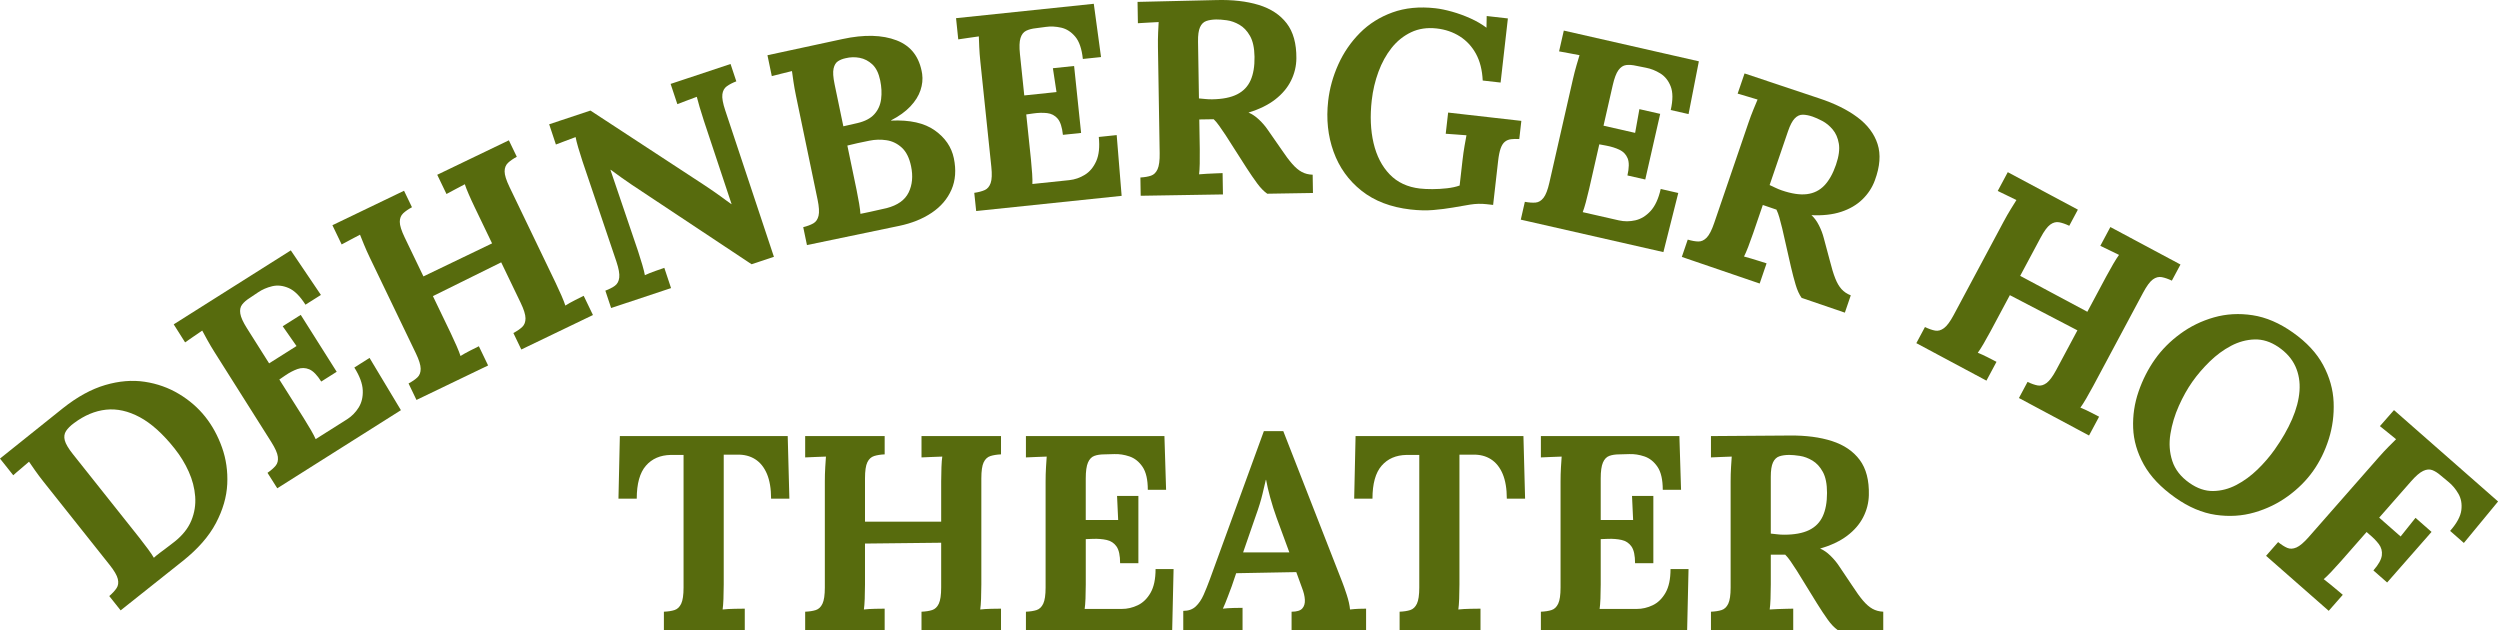
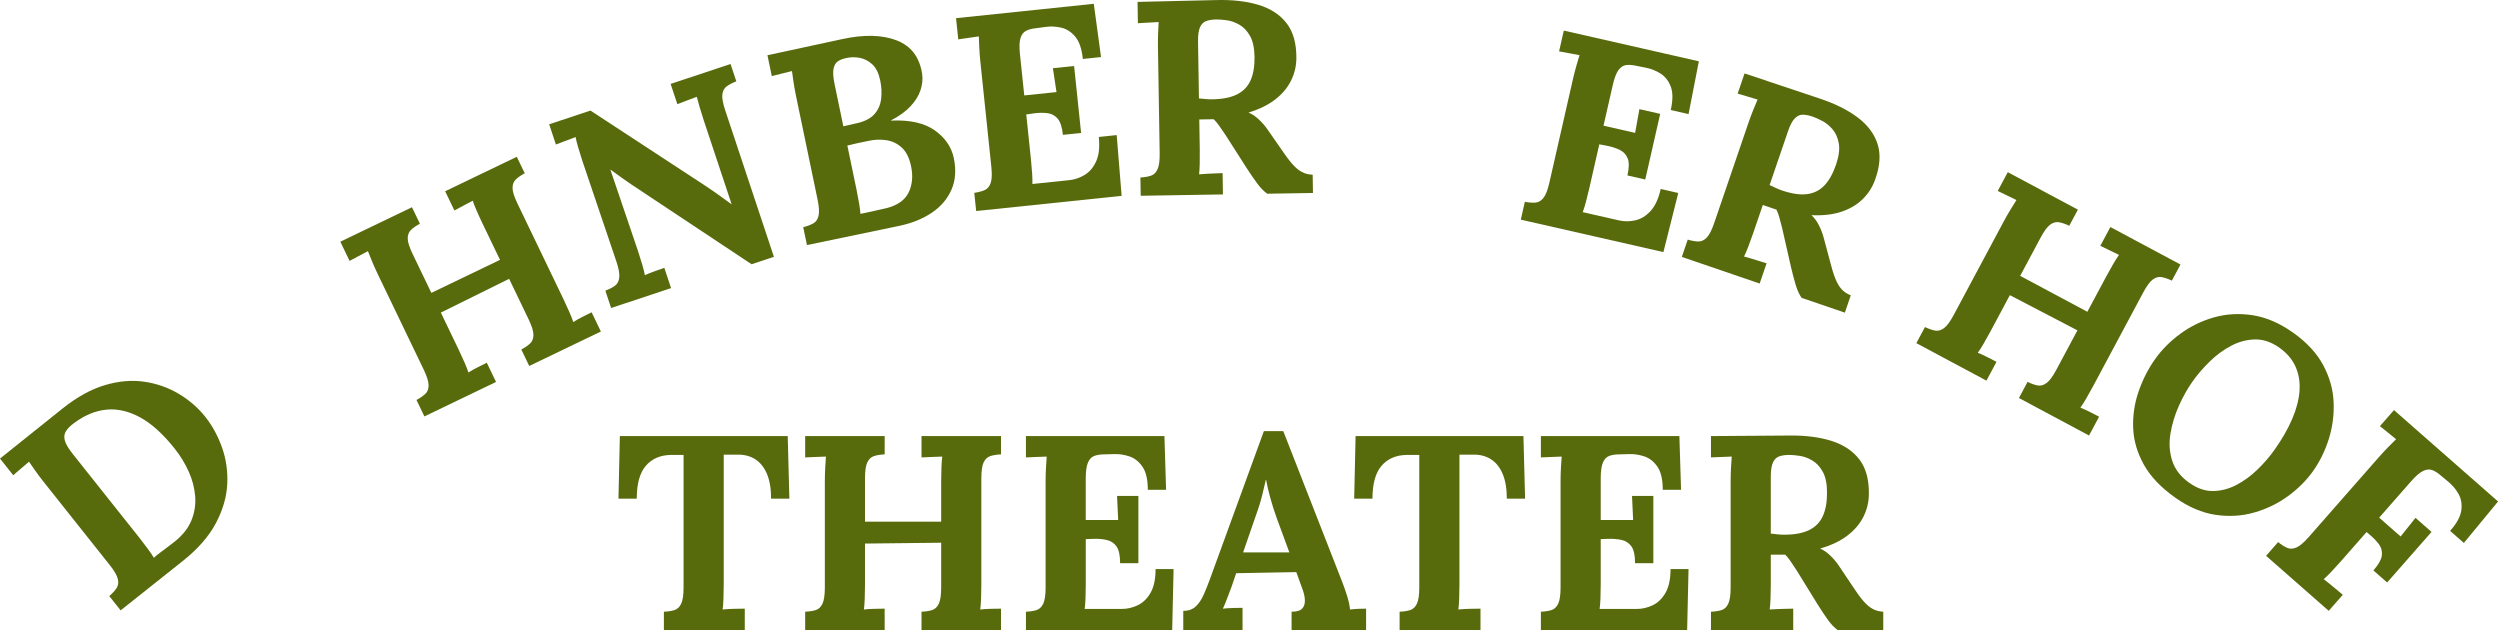
<svg xmlns="http://www.w3.org/2000/svg" width="100%" height="100%" viewBox="0 0 1222 308" version="1.1" xml:space="preserve" style="fill-rule:evenodd;clip-rule:evenodd;stroke-linejoin:round;stroke-miterlimit:2;">
  <path d="M68.052,262.767c1.516,1.908 2.94,3.775 4.273,5.598c1.334,1.822 2.295,3.249 2.884,4.28c0.65,-0.631 1.608,-1.422 2.872,-2.371c1.265,-0.945 2.583,-1.937 3.954,-2.967c1.371,-1.031 2.48,-1.887 3.329,-2.559c3.885,-3.089 6.606,-6.52 8.163,-10.294c1.556,-3.773 2.18,-7.701 1.877,-11.783c-0.305,-4.082 -1.352,-8.121 -3.145,-12.117c-1.79,-3.994 -4.09,-7.758 -6.9,-11.292c-5.729,-7.208 -11.407,-12.32 -17.036,-15.344c-5.63,-3.02 -11.129,-4.24 -16.494,-3.668c-5.365,0.576 -10.578,2.761 -15.637,6.55c-1.751,1.276 -3.055,2.573 -3.913,3.888c-0.858,1.317 -1.064,2.833 -0.618,4.554c0.446,1.722 1.764,3.961 3.954,6.718l32.437,40.807Zm-14.64,28.587c1.569,-1.363 2.76,-2.656 3.574,-3.88c0.816,-1.223 1.017,-2.711 0.608,-4.461c-0.411,-1.748 -1.74,-4.037 -3.986,-6.865l-32.267,-40.596c-1.517,-1.907 -2.923,-3.786 -4.221,-5.638c-1.297,-1.849 -2.277,-3.263 -2.937,-4.238c-1.075,0.97 -2.446,2.145 -4.113,3.529c-1.668,1.383 -2.863,2.421 -3.584,3.108l-6.486,-8.161l30.759,-24.623c6.997,-5.56 13.884,-9.331 20.664,-11.323c6.78,-1.987 13.218,-2.518 19.311,-1.597c6.097,0.922 11.68,2.911 16.761,5.964c5.079,3.053 9.361,6.77 12.843,11.152c3.427,4.311 6.149,9.295 8.168,14.955c2.017,5.659 2.877,11.636 2.576,17.93c-0.303,6.294 -2.155,12.667 -5.558,19.118c-3.406,6.454 -8.817,12.628 -16.237,18.525l-30.315,24.094l-5.56,-6.993Z" style="fill:#576b0d;fill-rule:nonzero;" />
-   <path d="M157.019,186.5c-2.024,-3.204 -3.979,-5.197 -5.862,-5.984c-1.884,-0.786 -3.805,-0.825 -5.763,-0.124c-1.959,0.704 -3.944,1.745 -5.956,3.123l-2.905,1.994l11.86,18.773c1.301,2.061 2.491,4.031 3.573,5.91c1.079,1.882 1.858,3.366 2.332,4.453l15.339,-9.688c2.29,-1.447 4.177,-3.36 5.663,-5.741c1.486,-2.378 2.158,-5.204 2.012,-8.478c-0.145,-3.27 -1.518,-6.968 -4.121,-11.087l7.44,-4.702l15.336,25.547l-60.442,38.181l-4.775,-7.557c1.708,-1.184 3.031,-2.339 3.976,-3.47c0.941,-1.129 1.303,-2.585 1.083,-4.368c-0.22,-1.784 -1.291,-4.203 -3.221,-7.254l-27.694,-43.846c-1.302,-2.06 -2.496,-4.081 -3.59,-6.061c-1.088,-1.978 -1.909,-3.488 -2.461,-4.529c-1.173,0.848 -2.662,1.868 -4.47,3.062c-1.807,1.196 -3.107,2.098 -3.897,2.704l-5.569,-8.814l57.239,-36.155l14.714,21.774l-7.555,4.772c-2.65,-4.195 -5.377,-6.905 -8.176,-8.127c-2.802,-1.218 -5.498,-1.518 -8.092,-0.895c-2.597,0.628 -4.9,1.628 -6.912,3.004l-4.049,2.718c-1.603,1.012 -2.843,2.09 -3.723,3.233c-0.879,1.144 -1.18,2.613 -0.897,4.41c0.279,1.8 1.362,4.184 3.241,7.161l10.847,17.171l13.394,-8.461l-6.749,-9.669l8.814,-5.567l17.572,27.816l-7.556,4.771Z" style="fill:#576b0d;fill-rule:nonzero;" />
-   <path d="M203.576,195.496l-3.874,-8.053c1.832,-0.98 3.279,-1.977 4.345,-2.992c1.065,-1.012 1.589,-2.419 1.577,-4.216c-0.013,-1.796 -0.802,-4.32 -2.367,-7.574l-22.487,-46.73c-1.056,-2.195 -2.012,-4.339 -2.869,-6.431c-0.856,-2.092 -1.499,-3.687 -1.926,-4.783c-1.262,0.707 -2.86,1.552 -4.793,2.53c-1.933,0.982 -3.326,1.726 -4.182,2.237l-4.521,-9.395l35.016,-16.848l3.876,8.052c-1.752,0.943 -3.18,1.932 -4.284,2.962c-1.106,1.034 -1.663,2.431 -1.668,4.184c-0.007,1.759 0.793,4.303 2.396,7.638l9.16,19.032l33.552,-16.144l-8.513,-17.694c-1.056,-2.193 -2.035,-4.327 -2.93,-6.402c-0.899,-2.068 -1.52,-3.675 -1.867,-4.812c-1.262,0.707 -2.858,1.552 -4.791,2.532c-1.931,0.982 -3.326,1.728 -4.182,2.237l-4.521,-9.395l35.016,-16.848l3.876,8.053c-1.752,0.941 -3.18,1.929 -4.284,2.961c-1.107,1.035 -1.664,2.429 -1.669,4.184c-0.007,1.759 0.792,4.303 2.397,7.637l22.486,46.73c1.056,2.195 2.035,4.331 2.932,6.401c0.897,2.075 1.518,3.679 1.865,4.813c1.222,-0.789 2.819,-1.681 4.795,-2.683c1.971,-0.998 3.366,-1.696 4.18,-2.086l4.521,9.393l-35.018,16.852l-3.874,-8.053c1.831,-0.98 3.278,-1.977 4.345,-2.992c1.064,-1.012 1.589,-2.419 1.577,-4.216c-0.014,-1.798 -0.802,-4.321 -2.368,-7.576l-9.512,-19.765l-33.376,16.511l8.69,18.057c1.057,2.197 2.032,4.333 2.931,6.404c0.897,2.073 1.518,3.678 1.865,4.812c1.222,-0.787 2.822,-1.681 4.795,-2.683c1.973,-0.997 3.365,-1.696 4.179,-2.087l4.52,9.395l-35.016,16.851Z" style="fill:#576b0d;fill-rule:nonzero;" />
+   <path d="M203.576,195.496c1.832,-0.98 3.279,-1.977 4.345,-2.992c1.065,-1.012 1.589,-2.419 1.577,-4.216c-0.013,-1.796 -0.802,-4.32 -2.367,-7.574l-22.487,-46.73c-1.056,-2.195 -2.012,-4.339 -2.869,-6.431c-0.856,-2.092 -1.499,-3.687 -1.926,-4.783c-1.262,0.707 -2.86,1.552 -4.793,2.53c-1.933,0.982 -3.326,1.726 -4.182,2.237l-4.521,-9.395l35.016,-16.848l3.876,8.052c-1.752,0.943 -3.18,1.932 -4.284,2.962c-1.106,1.034 -1.663,2.431 -1.668,4.184c-0.007,1.759 0.793,4.303 2.396,7.638l9.16,19.032l33.552,-16.144l-8.513,-17.694c-1.056,-2.193 -2.035,-4.327 -2.93,-6.402c-0.899,-2.068 -1.52,-3.675 -1.867,-4.812c-1.262,0.707 -2.858,1.552 -4.791,2.532c-1.931,0.982 -3.326,1.728 -4.182,2.237l-4.521,-9.395l35.016,-16.848l3.876,8.053c-1.752,0.941 -3.18,1.929 -4.284,2.961c-1.107,1.035 -1.664,2.429 -1.669,4.184c-0.007,1.759 0.792,4.303 2.397,7.637l22.486,46.73c1.056,2.195 2.035,4.331 2.932,6.401c0.897,2.075 1.518,3.679 1.865,4.813c1.222,-0.789 2.819,-1.681 4.795,-2.683c1.971,-0.998 3.366,-1.696 4.18,-2.086l4.521,9.393l-35.018,16.852l-3.874,-8.053c1.831,-0.98 3.278,-1.977 4.345,-2.992c1.064,-1.012 1.589,-2.419 1.577,-4.216c-0.014,-1.798 -0.802,-4.321 -2.368,-7.576l-9.512,-19.765l-33.376,16.511l8.69,18.057c1.057,2.197 2.032,4.333 2.931,6.404c0.897,2.073 1.518,3.678 1.865,4.812c1.222,-0.787 2.822,-1.681 4.795,-2.683c1.973,-0.997 3.365,-1.696 4.179,-2.087l4.52,9.395l-35.016,16.851Z" style="fill:#576b0d;fill-rule:nonzero;" />
  <path d="M367.367,129.162l-58.582,-38.885c-1.599,-1.085 -3.268,-2.243 -5.008,-3.471c-1.74,-1.229 -3.495,-2.5 -5.262,-3.817l-0.128,0.042l13.495,39.745c0.769,2.316 1.466,4.558 2.092,6.726c0.627,2.17 1.04,3.842 1.238,5.01c1.313,-0.624 3.011,-1.308 5.097,-2.051c2.084,-0.738 3.555,-1.251 4.411,-1.537l3.289,9.894l-29.296,9.735l-2.818,-8.481c1.941,-0.738 3.504,-1.541 4.69,-2.413c1.185,-0.868 1.885,-2.195 2.102,-3.979c0.215,-1.784 -0.245,-4.389 -1.386,-7.816l-16.612,-49.125c-0.77,-2.313 -1.467,-4.552 -2.093,-6.726c-0.627,-2.166 -1.04,-3.837 -1.238,-5.009c-1.342,0.543 -3.055,1.183 -5.138,1.922c-2.087,0.743 -3.585,1.312 -4.499,1.71l-3.287,-9.895l20.172,-6.705l55.803,36.529c3.05,2.029 5.612,3.794 7.68,5.294c2.069,1.501 3.859,2.808 5.371,3.923l0.128,-0.044l-13.538,-40.73c-0.768,-2.312 -1.466,-4.554 -2.092,-6.724c-0.628,-2.168 -1.083,-3.825 -1.366,-4.968c-1.344,0.542 -3.034,1.175 -5.076,1.901c-2.041,0.726 -3.52,1.29 -4.432,1.688l-3.289,-9.895l29.296,-9.737l2.818,8.481c-1.857,0.713 -3.399,1.51 -4.628,2.394c-1.227,0.885 -1.956,2.198 -2.186,3.936c-0.231,1.742 0.24,4.369 1.406,7.881l23.788,71.567l-10.922,3.63Z" style="fill:#576b0d;fill-rule:nonzero;" />
  <path d="M420.583,104.53c1.589,-0.331 3.092,-0.644 4.507,-0.938c1.411,-0.293 2.821,-0.609 4.228,-0.95c1.403,-0.336 2.769,-0.644 4.096,-0.92c5.333,-1.386 8.907,-3.929 10.722,-7.625c1.809,-3.696 2.212,-7.975 1.2,-12.836c-0.847,-4.064 -2.353,-7.093 -4.518,-9.087c-2.168,-1.99 -4.656,-3.202 -7.465,-3.632c-2.81,-0.428 -5.628,-0.35 -8.456,0.237c-2.209,0.462 -4.108,0.856 -5.699,1.186c-1.591,0.332 -3.261,0.727 -5.009,1.183l4.495,21.605c0.497,2.387 0.921,4.649 1.274,6.789c0.352,2.141 0.56,3.804 0.625,4.988Zm-8.354,-42.795l6.866,-1.567c3.693,-0.86 6.455,-2.311 8.292,-4.354c1.833,-2.041 2.934,-4.503 3.302,-7.394c0.367,-2.887 0.218,-5.922 -0.444,-9.104c-0.736,-3.534 -2.019,-6.15 -3.845,-7.845c-1.828,-1.694 -3.893,-2.762 -6.198,-3.204c-2.305,-0.441 -4.598,-0.379 -6.877,0.187c-1.415,0.294 -2.65,0.783 -3.706,1.462c-1.058,0.684 -1.779,1.87 -2.163,3.563c-0.388,1.694 -0.22,4.263 0.496,7.709l4.277,20.547Zm-17.792,58.056l-1.819,-8.75c2.014,-0.51 3.659,-1.129 4.937,-1.859c1.278,-0.724 2.124,-1.963 2.547,-3.71c0.416,-1.746 0.262,-4.387 -0.474,-7.922l-10.565,-50.772c-0.495,-2.384 -0.908,-4.695 -1.235,-6.934c-0.327,-2.236 -0.565,-3.938 -0.716,-5.106c-1.398,0.382 -3.15,0.817 -5.262,1.301c-2.11,0.49 -3.646,0.877 -4.598,1.167l-2.124,-10.208c6.079,-1.356 12.189,-2.674 18.333,-3.954c6.138,-1.277 12.252,-2.594 18.331,-3.952c10.587,-2.295 19.413,-2.081 26.481,0.644c7.066,2.726 11.224,8.198 12.475,16.42c0.356,2.602 0.08,5.262 -0.828,7.987c-0.908,2.725 -2.552,5.35 -4.931,7.87c-2.378,2.525 -5.526,4.795 -9.441,6.806l0.029,0.133c9.129,-0.424 16.237,1.163 21.32,4.76c5.083,3.6 8.193,8.139 9.334,13.616c1.195,5.746 0.811,10.874 -1.156,15.385c-1.965,4.512 -5.172,8.267 -9.618,11.266c-4.447,3.001 -9.764,5.144 -15.949,6.432l-45.071,9.38Z" style="fill:#576b0d;fill-rule:nonzero;" />
  <path d="M519.553,65.917c-0.393,-3.771 -1.263,-6.425 -2.601,-7.965c-1.341,-1.537 -3.043,-2.427 -5.112,-2.666c-2.066,-0.237 -4.305,-0.184 -6.721,0.156l-3.488,0.501l2.305,22.085c0.253,2.426 0.445,4.719 0.583,6.882c0.133,2.165 0.172,3.842 0.115,5.025l18.045,-1.882c2.695,-0.281 5.233,-1.159 7.621,-2.633c2.387,-1.475 4.242,-3.71 5.564,-6.708c1.32,-2.995 1.728,-6.919 1.222,-11.766l8.753,-0.914l2.419,29.698l-71.105,7.42l-0.928,-8.889c2.055,-0.303 3.754,-0.751 5.1,-1.349c1.345,-0.594 2.313,-1.738 2.909,-3.434c0.594,-1.696 0.704,-4.339 0.33,-7.931l-5.382,-51.577c-0.252,-2.424 -0.43,-4.764 -0.528,-7.024c-0.1,-2.257 -0.168,-3.975 -0.198,-5.153c-1.429,0.242 -3.216,0.496 -5.367,0.765c-2.149,0.272 -3.713,0.502 -4.692,0.694l-1.081,-10.369l67.334,-7.027l3.534,26.041l-8.889,0.927c-0.515,-4.935 -1.757,-8.574 -3.723,-10.911c-1.969,-2.332 -4.255,-3.796 -6.858,-4.389c-2.603,-0.589 -5.112,-0.712 -7.525,-0.37l-4.834,0.639c-1.887,0.197 -3.476,0.613 -4.771,1.246c-1.295,0.635 -2.216,1.819 -2.761,3.556c-0.546,1.736 -0.634,4.355 -0.269,7.855l2.107,20.201l15.758,-1.645l-1.762,-11.658l10.37,-1.083l3.415,32.725l-8.889,0.927Z" style="fill:#576b0d;fill-rule:nonzero;" />
  <path d="M592.555,48.545c5.054,-0.081 9.103,-0.892 12.149,-2.43c3.043,-1.54 5.24,-3.83 6.591,-6.878c1.35,-3.047 1.987,-6.87 1.914,-11.474c-0.071,-4.333 -0.804,-7.728 -2.197,-10.189c-1.395,-2.459 -3.118,-4.282 -5.167,-5.468c-2.05,-1.185 -4.116,-1.918 -6.198,-2.202c-2.082,-0.281 -3.798,-0.411 -5.152,-0.389c-1.894,0.03 -3.515,0.284 -4.863,0.756c-1.345,0.474 -2.369,1.483 -3.065,3.028c-0.699,1.547 -1.02,3.9 -0.968,7.058l0.449,27.752c0.995,0.076 2.034,0.171 3.119,0.289c1.087,0.118 2.215,0.168 3.388,0.147Zm-34.985,47.151l-0.144,-8.934c2.073,-0.124 3.805,-0.422 5.198,-0.897c1.391,-0.472 2.457,-1.529 3.198,-3.167c0.74,-1.637 1.084,-4.26 1.024,-7.872l-0.841,-51.849c-0.039,-2.437 -0.008,-4.783 0.09,-7.043c0.098,-2.258 0.183,-3.975 0.254,-5.15c-1.444,0.113 -3.246,0.212 -5.411,0.289c-2.167,0.082 -3.746,0.176 -4.736,0.281l-0.169,-10.425c6.406,-0.192 12.814,-0.342 19.222,-0.445c6.407,-0.105 12.815,-0.254 19.223,-0.449c7.939,-0.217 14.858,0.572 20.757,2.371c5.896,1.801 10.458,4.797 13.687,8.987c3.227,4.193 4.81,9.9 4.746,17.122c-0.029,3.791 -0.894,7.418 -2.6,10.876c-1.704,3.459 -4.274,6.524 -7.704,9.198c-3.433,2.674 -7.799,4.82 -13.098,6.44c1.724,0.696 3.435,1.84 5.133,3.438c1.694,1.597 3.145,3.29 4.348,5.075l6.516,9.375c2.034,3.035 3.834,5.445 5.399,7.224c1.562,1.782 3.118,3.087 4.668,3.92c1.547,0.834 3.314,1.277 5.303,1.337l0.143,8.934l-22.337,0.362c-1.644,-1.145 -3.273,-2.812 -4.888,-4.999c-1.616,-2.185 -3.349,-4.707 -5.201,-7.567l-10.282,-16.084c-1.203,-1.786 -2.243,-3.302 -3.121,-4.553c-0.878,-1.249 -1.777,-2.319 -2.693,-3.207c-1.443,0.025 -2.662,0.044 -3.654,0.059c-0.995,0.017 -2.122,0.036 -3.385,0.054l0.234,14.488c0.042,2.527 0.034,4.92 -0.019,7.176c-0.052,2.26 -0.161,3.978 -0.321,5.152c0.99,-0.105 2.251,-0.193 3.787,-0.264c1.532,-0.069 3.044,-0.139 4.533,-0.21c1.488,-0.067 2.547,-0.11 3.18,-0.118l0.169,10.424l-40.208,0.651Z" style="fill:#576b0d;fill-rule:nonzero;" />
-   <path d="M689.513,102.405c-9.688,-1.098 -17.698,-4.168 -24.028,-9.2c-6.333,-5.033 -10.881,-11.389 -13.643,-19.061c-2.764,-7.672 -3.641,-15.948 -2.63,-24.827c0.692,-6.098 2.342,-12.042 4.953,-17.834c2.61,-5.788 6.122,-10.908 10.535,-15.359c4.41,-4.45 9.719,-7.801 15.926,-10.048c6.205,-2.246 13.21,-2.928 21.014,-2.043c2.42,0.276 5.126,0.834 8.12,1.674c2.993,0.839 5.983,1.927 8.966,3.264c2.98,1.341 5.602,2.866 7.86,4.573l0.104,-5.712l10.358,1.178l-3.559,31.345l-8.745,-0.993c-0.237,-5.113 -1.334,-9.461 -3.287,-13.046c-1.958,-3.581 -4.585,-6.425 -7.89,-8.527c-3.304,-2.1 -7.065,-3.391 -11.279,-3.87c-4.664,-0.529 -8.847,0.086 -12.543,1.846c-3.698,1.76 -6.872,4.309 -9.52,7.64c-2.651,3.332 -4.795,7.222 -6.437,11.67c-1.642,4.446 -2.735,9.092 -3.285,13.936c-0.877,7.714 -0.579,14.697 0.89,20.949c1.471,6.256 4.096,11.347 7.874,15.272c3.779,3.926 8.716,6.235 14.816,6.929c1.703,0.193 3.737,0.288 6.1,0.284c2.362,-0.005 4.739,-0.144 7.133,-0.416c2.394,-0.276 4.443,-0.723 6.149,-1.346l1.42,-12.512c0.276,-2.422 0.608,-4.746 0.997,-6.973c0.389,-2.228 0.694,-3.919 0.918,-5.075c-1.446,-0.072 -3.247,-0.208 -5.405,-0.409c-2.158,-0.2 -3.735,-0.31 -4.732,-0.334l1.176,-10.359l35.787,4.065l-1.009,8.879c-1.535,-0.083 -2.879,-0.053 -4.028,0.088c-1.155,0.14 -2.155,0.552 -3.003,1.225c-0.849,0.679 -1.54,1.757 -2.07,3.24c-0.533,1.486 -0.946,3.527 -1.242,6.128l-2.444,21.525l-3.229,-0.367c-2.603,-0.296 -5.244,-0.23 -7.926,0.191c-2.683,0.423 -5.553,0.916 -8.615,1.475c-2.874,0.492 -6.007,0.885 -9.402,1.181c-3.395,0.296 -7.11,0.213 -11.145,-0.246Z" style="fill:#576b0d;fill-rule:nonzero;" />
  <path d="M795.49,85.758c0.841,-3.695 0.874,-6.487 0.102,-8.378c-0.775,-1.887 -2.101,-3.275 -3.981,-4.168c-1.88,-0.891 -4.02,-1.563 -6.414,-2.014l-3.463,-0.65l-4.927,21.652c-0.542,2.376 -1.097,4.61 -1.666,6.702c-0.568,2.092 -1.071,3.693 -1.506,4.795l17.69,4.026c2.64,0.601 5.328,0.588 8.063,-0.039c2.733,-0.629 5.211,-2.147 7.427,-4.559c2.214,-2.414 3.862,-5.995 4.944,-10.748l8.58,1.954l-7.269,28.894l-69.708,-15.862l1.983,-8.713c2.043,0.372 3.796,0.494 5.264,0.362c1.462,-0.129 2.75,-0.9 3.859,-2.315c1.107,-1.414 2.063,-3.881 2.863,-7.402l11.508,-50.565c0.54,-2.376 1.127,-4.649 1.76,-6.82c0.633,-2.168 1.122,-3.817 1.471,-4.942c-1.429,-0.232 -3.204,-0.566 -5.327,-1.004c-2.122,-0.435 -3.677,-0.718 -4.664,-0.853l2.313,-10.165l66.013,15.021l-5.037,25.793l-8.713,-1.983c1.1,-4.839 1.095,-8.684 -0.015,-11.53c-1.112,-2.843 -2.806,-4.964 -5.079,-6.362c-2.275,-1.398 -4.611,-2.32 -7.006,-2.775l-4.783,-0.95c-1.848,-0.42 -3.488,-0.536 -4.918,-0.355c-1.43,0.186 -2.684,1.01 -3.757,2.478c-1.077,1.47 -2.004,3.919 -2.785,7.352l-4.507,19.802l15.448,3.515l2.085,-11.605l10.167,2.312l-7.3,32.083l-8.715,-1.984Z" style="fill:#576b0d;fill-rule:nonzero;" />
  <path d="M870.964,93.068c4.783,1.635 8.868,2.244 12.253,1.828c3.385,-0.416 6.229,-1.828 8.532,-4.238c2.302,-2.409 4.199,-5.792 5.689,-10.147c1.401,-4.101 1.861,-7.541 1.382,-10.331c-0.477,-2.785 -1.481,-5.086 -3.007,-6.895c-1.528,-1.809 -3.224,-3.2 -5.084,-4.172c-1.866,-0.97 -3.436,-1.674 -4.716,-2.112c-1.794,-0.613 -3.405,-0.924 -4.832,-0.936c-1.428,-0.008 -2.731,0.594 -3.909,1.813c-1.184,1.218 -2.282,3.322 -3.304,6.309l-8.977,26.266c0.909,0.406 1.855,0.85 2.836,1.327c0.982,0.479 2.026,0.907 3.137,1.288Zm-48.89,32.511l2.891,-8.456c1.994,0.586 3.724,0.892 5.196,0.918c1.469,0.025 2.83,-0.608 4.082,-1.896c1.249,-1.29 2.459,-3.642 3.627,-7.059l16.776,-49.071c0.789,-2.305 1.612,-4.503 2.47,-6.595c0.858,-2.091 1.519,-3.678 1.985,-4.76c-1.396,-0.38 -3.126,-0.902 -5.191,-1.558c-2.065,-0.659 -3.581,-1.106 -4.549,-1.341l3.373,-9.865c6.091,1.987 12.169,4.018 18.235,6.089c6.064,2.073 12.142,4.104 18.238,6.091c7.543,2.487 13.785,5.572 18.726,9.263c4.938,3.692 8.215,8.057 9.833,13.094c1.616,5.036 1.173,10.942 -1.333,17.717c-1.314,3.557 -3.357,6.675 -6.131,9.351c-2.775,2.677 -6.231,4.69 -10.365,6.043c-4.136,1.354 -8.971,1.894 -14.508,1.624c1.388,1.238 2.61,2.895 3.666,4.974c1.055,2.077 1.845,4.16 2.373,6.247l2.955,11.028c0.885,3.546 1.762,6.421 2.632,8.625c0.867,2.207 1.887,3.962 3.063,5.269c1.173,1.31 2.687,2.325 4.538,3.053l-2.891,8.456l-21.139,-7.227c-1.159,-1.633 -2.129,-3.754 -2.906,-6.359c-0.78,-2.603 -1.557,-5.561 -2.33,-8.88l-4.225,-18.616c-0.528,-2.087 -0.993,-3.867 -1.395,-5.342c-0.404,-1.472 -0.886,-2.782 -1.447,-3.93c-1.367,-0.467 -2.52,-0.859 -3.459,-1.181c-0.941,-0.322 -2.007,-0.685 -3.202,-1.095l-4.687,13.709c-0.819,2.392 -1.635,4.643 -2.449,6.746c-0.817,2.108 -1.499,3.687 -2.049,4.738c0.968,0.237 2.185,0.58 3.652,1.034c1.467,0.453 2.913,0.902 4.336,1.339c1.425,0.44 2.436,0.761 3.033,0.964l-3.371,9.866l-38.053,-13.007Z" style="fill:#576b0d;fill-rule:nonzero;" />
  <path d="M936.705,167.736l4.214,-7.882c1.872,0.902 3.533,1.481 4.98,1.743c1.447,0.261 2.891,-0.144 4.334,-1.214c1.442,-1.073 3.016,-3.198 4.719,-6.384l24.456,-45.727c1.15,-2.15 2.316,-4.186 3.501,-6.114c1.181,-1.924 2.09,-3.385 2.723,-4.376c-1.317,-0.603 -2.94,-1.393 -4.871,-2.375c-1.933,-0.98 -3.358,-1.667 -4.275,-2.056l4.916,-9.194l34.268,18.325l-4.214,7.882c-1.796,-0.857 -3.436,-1.427 -4.92,-1.712c-1.488,-0.281 -2.944,0.092 -4.364,1.123c-1.421,1.03 -3.004,3.18 -4.749,6.443l-9.96,18.624l32.833,17.56l9.259,-17.311c1.149,-2.151 2.295,-4.199 3.439,-6.146c1.143,-1.946 2.072,-3.396 2.785,-4.344c-1.317,-0.603 -2.94,-1.395 -4.871,-2.376c-1.933,-0.982 -3.358,-1.666 -4.274,-2.057l4.915,-9.192l34.268,18.325l-4.214,7.88c-1.794,-0.856 -3.436,-1.427 -4.92,-1.711c-1.488,-0.281 -2.944,0.093 -4.362,1.124c-1.423,1.031 -3.006,3.178 -4.751,6.441l-24.456,45.73c-1.15,2.148 -2.297,4.199 -3.439,6.144c-1.146,1.948 -2.074,3.396 -2.785,4.346c1.356,0.521 3.021,1.283 4.995,2.287c1.97,1.003 3.354,1.717 4.152,2.144l-4.917,9.192l-34.268,-18.326l4.214,-7.879c1.872,0.899 3.533,1.481 4.981,1.742c1.446,0.262 2.891,-0.144 4.333,-1.214c1.442,-1.071 3.016,-3.197 4.719,-6.382l10.344,-19.344l-33.025,-17.201l-9.451,17.672c-1.149,2.149 -2.297,4.197 -3.439,6.143c-1.145,1.948 -2.074,3.397 -2.785,4.347c1.358,0.521 3.022,1.286 4.995,2.286c1.97,1.004 3.355,1.718 4.152,2.145l-4.917,9.193l-34.268,-18.324Z" style="fill:#576b0d;fill-rule:nonzero;" />
  <path d="M1070.16,236.026c3.831,2.711 7.702,4.038 11.612,3.984c3.908,-0.056 7.704,-1.046 11.389,-2.974c3.684,-1.926 7.122,-4.441 10.314,-7.546c3.192,-3.106 5.986,-6.354 8.384,-9.744c3.597,-5.086 6.437,-10.042 8.524,-14.867c2.087,-4.827 3.29,-9.42 3.611,-13.782c0.319,-4.36 -0.353,-8.374 -2.015,-12.039c-1.666,-3.665 -4.441,-6.815 -8.324,-9.452c-3.812,-2.585 -7.698,-3.812 -11.658,-3.685c-3.96,0.129 -7.797,1.177 -11.506,3.14c-3.711,1.963 -7.176,4.517 -10.393,7.658c-3.216,3.143 -6.025,6.408 -8.422,9.798c-2.451,3.466 -4.67,7.424 -6.658,11.876c-1.989,4.455 -3.362,9.011 -4.115,13.674c-0.756,4.663 -0.452,9.079 0.913,13.249c1.36,4.17 4.143,7.74 8.344,10.71Zm-6.924,7.21c-7.002,-4.952 -12.119,-10.339 -15.35,-16.163c-3.234,-5.824 -4.967,-11.777 -5.199,-17.858c-0.235,-6.077 0.642,-12.008 2.632,-17.79c1.987,-5.779 4.675,-11.065 8.063,-15.856c3.285,-4.643 7.398,-8.781 12.347,-12.415c4.945,-3.632 10.429,-6.304 16.449,-8.017c6.02,-1.713 12.323,-2.065 18.907,-1.056c6.584,1.008 13.154,3.831 19.714,8.471c6.706,4.744 11.633,10.051 14.775,15.923c3.145,5.872 4.844,11.913 5.098,18.116c0.254,6.206 -0.531,12.201 -2.356,17.986c-1.826,5.785 -4.38,11 -7.662,15.642c-3.234,4.572 -7.31,8.654 -12.23,12.249c-4.92,3.596 -10.403,6.269 -16.449,8.017c-6.047,1.75 -12.375,2.139 -18.985,1.168c-6.609,-0.973 -13.196,-3.778 -19.754,-8.417Z" style="fill:#576b0d;fill-rule:nonzero;" />
  <path d="M1107.65,271.687l5.897,-6.714c1.618,1.301 3.102,2.244 4.452,2.828c1.349,0.584 2.849,0.518 4.498,-0.196c1.646,-0.716 3.662,-2.429 6.045,-5.144l34.212,-38.97c1.608,-1.831 3.207,-3.55 4.798,-5.157c1.59,-1.606 2.807,-2.821 3.649,-3.643c-1.145,-0.886 -2.547,-2.026 -4.204,-3.421c-1.658,-1.395 -2.891,-2.386 -3.695,-2.974l6.879,-7.836l50.876,44.665l-16.72,20.276l-6.716,-5.897c3.275,-3.728 5.101,-7.112 5.482,-10.141c0.376,-3.031 -0.101,-5.702 -1.433,-8.014c-1.336,-2.314 -2.947,-4.236 -4.838,-5.778l-3.752,-3.114c-1.423,-1.251 -2.809,-2.136 -4.155,-2.658c-1.345,-0.518 -2.84,-0.389 -4.483,0.39c-1.647,0.778 -3.629,2.489 -5.951,5.135l-15.542,17.705l10.48,9.202l7.274,-9.109l7.836,6.878l-21.706,24.726l-6.716,-5.897c2.5,-2.847 3.874,-5.306 4.126,-7.367c0.248,-2.062 -0.255,-3.917 -1.513,-5.562c-1.259,-1.645 -2.834,-3.237 -4.723,-4.779l-1.222,-1.072l-12.506,14.246c-1.608,1.831 -3.192,3.566 -4.746,5.203c-1.559,1.636 -2.793,2.835 -3.7,3.598c0.804,0.587 1.833,1.401 3.084,2.437c1.251,1.039 2.483,2.063 3.702,3.07c1.215,1.007 2.063,1.72 2.537,2.138l-6.879,7.835l-30.627,-26.889Z" style="fill:#576b0d;fill-rule:nonzero;" />
  <path d="M376.911,243.759c0,-4.873 -0.677,-8.913 -2.029,-12.118c-1.356,-3.202 -3.275,-5.596 -5.756,-7.176c-2.483,-1.579 -5.438,-2.322 -8.869,-2.233l-6.497,0l-0,63.501c-0,2.439 -0.048,4.785 -0.136,7.041c-0.091,2.257 -0.226,3.974 -0.407,5.145c1.535,-0.18 3.498,-0.291 5.889,-0.339c2.392,-0.044 4.039,-0.067 4.942,-0.067l0,10.425l-39.536,0l-0,-8.936c2.077,-0.088 3.813,-0.359 5.213,-0.811c1.399,-0.452 2.483,-1.489 3.249,-3.114c0.767,-1.625 1.151,-4.243 1.151,-7.855l0,-64.854l-6.228,-0c-5.145,0.091 -9.207,1.851 -12.184,5.279c-2.981,3.432 -4.47,8.801 -4.47,16.112l-8.937,0l0.679,-30.6l82.052,-0l0.812,30.6l-8.938,0Z" style="fill:#576b0d;fill-rule:nonzero;" />
  <path d="M393.566,307.938l-0,-8.936c2.075,-0.088 3.813,-0.359 5.212,-0.811c1.397,-0.452 2.482,-1.489 3.25,-3.114c0.767,-1.625 1.151,-4.243 1.151,-7.855l-0,-51.856c-0,-2.439 0.068,-4.785 0.203,-7.042c0.134,-2.255 0.247,-3.971 0.339,-5.146c-1.444,0.092 -3.25,0.159 -5.416,0.203c-2.167,0.048 -3.746,0.116 -4.739,0.205l-0,-10.427l38.859,-0l0,8.938c-1.987,0.09 -3.701,0.362 -5.145,0.811c-1.444,0.453 -2.551,1.469 -3.317,3.046c-0.769,1.583 -1.151,4.221 -1.151,7.923l-0,21.12l37.235,0l-0,-19.631c-0,-2.439 0.044,-4.785 0.135,-7.042c0.09,-2.255 0.225,-3.971 0.406,-5.146c-1.445,0.092 -3.249,0.159 -5.416,0.203c-2.166,0.048 -3.747,0.116 -4.739,0.205l0,-10.427l38.86,-0l-0,8.938c-1.987,0.09 -3.702,0.362 -5.145,0.811c-1.446,0.453 -2.551,1.469 -3.318,3.046c-0.766,1.583 -1.15,4.221 -1.15,7.923l-0,51.856c-0,2.439 -0.046,4.785 -0.136,7.041c-0.091,2.257 -0.227,3.974 -0.406,5.145c1.444,-0.18 3.272,-0.291 5.484,-0.339c2.212,-0.044 3.767,-0.067 4.671,-0.067l-0,10.425l-38.86,0l0,-8.936c2.075,-0.088 3.814,-0.359 5.213,-0.811c1.398,-0.452 2.483,-1.489 3.25,-3.114c0.766,-1.625 1.151,-4.243 1.151,-7.855l-0,-21.934l-37.235,0.406l-0,20.039c-0,2.439 -0.046,4.785 -0.136,7.041c-0.089,2.257 -0.225,3.974 -0.406,5.145c1.444,-0.18 3.272,-0.291 5.484,-0.339c2.21,-0.044 3.767,-0.067 4.671,-0.067l0,10.425l-38.859,0Z" style="fill:#576b0d;fill-rule:nonzero;" />
  <path d="M547.515,275.307c-0,-3.789 -0.589,-6.519 -1.761,-8.192c-1.174,-1.668 -2.777,-2.728 -4.808,-3.181c-2.029,-0.451 -4.265,-0.63 -6.702,-0.542l-3.521,0.135l0,22.206c0,2.439 -0.045,4.739 -0.133,6.905c-0.092,2.168 -0.227,3.839 -0.408,5.01l18.145,0c2.706,0 5.325,-0.609 7.852,-1.828c2.526,-1.217 4.603,-3.249 6.228,-6.091c1.625,-2.845 2.437,-6.702 2.437,-11.577l8.803,0l-0.677,29.786l-71.493,0l0,-8.936c2.075,-0.088 3.813,-0.359 5.213,-0.811c1.4,-0.452 2.483,-1.489 3.25,-3.114c0.766,-1.625 1.152,-4.243 1.152,-7.855l0,-51.856c0,-2.439 0.068,-4.785 0.202,-7.042c0.135,-2.255 0.248,-3.971 0.338,-5.146c-1.444,0.092 -3.249,0.159 -5.416,0.203c-2.166,0.048 -3.745,0.116 -4.739,0.205l0,-10.427l67.7,-0l0.812,26.267l-8.934,0c-0,-4.962 -0.86,-8.709 -2.573,-11.238c-1.718,-2.525 -3.839,-4.218 -6.365,-5.077c-2.527,-0.857 -5.01,-1.239 -7.447,-1.15l-4.873,0.136c-1.897,-0 -3.522,0.249 -4.876,0.743c-1.354,0.497 -2.392,1.581 -3.114,3.249c-0.723,1.673 -1.084,4.267 -1.084,7.788l0,20.31l15.844,-0l-0.543,-11.78l10.425,-0l0,32.9l-8.934,0Z" style="fill:#576b0d;fill-rule:nonzero;" />
  <path d="M607.63,270.027l22.61,-0l-6.228,-16.925c-1.173,-3.25 -2.212,-6.522 -3.114,-9.817c-0.902,-3.293 -1.579,-6.205 -2.029,-8.733l-0.136,-0c-0.362,1.537 -0.904,3.838 -1.625,6.905c-0.724,3.072 -1.851,6.726 -3.385,10.969l-6.093,17.601Zm-29.248,37.911l0,-9.34c2.527,-0 4.558,-0.723 6.093,-2.167c1.535,-1.444 2.822,-3.339 3.861,-5.688c1.036,-2.346 2.051,-4.875 3.046,-7.581l26.403,-72.44l9.478,-0l28.84,73.794c0.542,1.352 1.263,3.407 2.167,6.159c0.9,2.755 1.442,5.169 1.625,7.244c1.533,-0.18 2.999,-0.291 4.4,-0.339c1.398,-0.044 2.549,-0.067 3.453,-0.067l-0,10.425l-36.423,0l0,-8.936c2.525,0 4.265,-0.518 5.213,-1.557c0.948,-1.036 1.374,-2.458 1.285,-4.263c-0.09,-1.806 -0.588,-3.837 -1.488,-6.095l-2.71,-7.445l-29.38,0.54l-2.168,6.365c-0.452,1.173 -1.105,2.909 -1.961,5.213c-0.86,2.3 -1.649,4.219 -2.371,5.753c1.443,-0.18 3.183,-0.291 5.212,-0.339c2.033,-0.044 3.499,-0.068 4.401,-0.068l-0,10.832l-28.976,0Z" style="fill:#576b0d;fill-rule:nonzero;" />
  <path d="M736.531,243.759c-0,-4.873 -0.677,-8.913 -2.031,-12.118c-1.354,-3.202 -3.274,-5.596 -5.755,-7.176c-2.484,-1.579 -5.44,-2.322 -8.869,-2.233l-6.499,0l0,63.501c0,2.439 -0.047,4.785 -0.135,7.041c-0.091,2.257 -0.227,3.974 -0.406,5.145c1.533,-0.18 3.496,-0.291 5.89,-0.339c2.389,-0.044 4.038,-0.067 4.942,-0.067l-0,10.425l-39.537,0l0,-8.936c2.075,-0.088 3.812,-0.359 5.213,-0.811c1.398,-0.452 2.481,-1.489 3.249,-3.114c0.765,-1.625 1.151,-4.243 1.151,-7.855l0,-64.854l-6.228,-0c-5.145,0.091 -9.207,1.851 -12.186,5.279c-2.979,3.432 -4.468,8.801 -4.468,16.112l-8.936,0l0.677,-30.6l82.052,-0l0.812,30.6l-8.936,0Z" style="fill:#576b0d;fill-rule:nonzero;" />
  <path d="M799.221,275.307c-0,-3.789 -0.589,-6.519 -1.761,-8.192c-1.174,-1.668 -2.775,-2.728 -4.808,-3.181c-2.029,-0.451 -4.265,-0.63 -6.702,-0.542l-3.521,0.135l0,22.206c0,2.439 -0.045,4.739 -0.133,6.905c-0.092,2.168 -0.227,3.839 -0.407,5.01l18.144,0c2.706,0 5.325,-0.609 7.851,-1.828c2.527,-1.217 4.606,-3.249 6.23,-6.091c1.625,-2.845 2.438,-6.702 2.438,-11.577l8.801,0l-0.677,29.786l-71.491,0l-0,-8.936c2.075,-0.088 3.811,-0.359 5.213,-0.811c1.398,-0.452 2.481,-1.489 3.249,-3.114c0.765,-1.625 1.151,-4.243 1.151,-7.855l0,-51.856c0,-2.439 0.068,-4.785 0.202,-7.042c0.137,-2.255 0.248,-3.971 0.34,-5.146c-1.446,0.092 -3.25,0.159 -5.418,0.203c-2.165,0.048 -3.745,0.116 -4.737,0.205l-0,-10.427l67.699,-0l0.813,26.267l-8.937,0c0,-4.962 -0.859,-8.709 -2.572,-11.238c-1.716,-2.525 -3.839,-4.218 -6.364,-5.077c-2.528,-0.857 -5.01,-1.239 -7.447,-1.15l-4.874,0.136c-1.896,-0 -3.521,0.249 -4.876,0.743c-1.353,0.497 -2.392,1.581 -3.113,3.249c-0.724,1.673 -1.085,4.267 -1.085,7.788l0,20.31l15.844,-0l-0.544,-11.78l10.428,-0l-0,32.9l-8.936,0Z" style="fill:#576b0d;fill-rule:nonzero;" />
  <path d="M872.064,261.363c5.055,-0 9.117,-0.747 12.186,-2.234c3.068,-1.49 5.302,-3.746 6.702,-6.77c1.4,-3.025 2.099,-6.838 2.099,-11.442c-0,-4.334 -0.677,-7.739 -2.031,-10.222c-1.354,-2.483 -3.047,-4.335 -5.078,-5.553c-2.031,-1.217 -4.084,-1.984 -6.16,-2.302c-2.077,-0.313 -3.792,-0.472 -5.146,-0.472c-1.895,-0 -3.52,0.226 -4.874,0.675c-1.354,0.454 -2.393,1.445 -3.114,2.979c-0.723,1.537 -1.083,3.882 -1.083,7.041l-0,27.758c0.991,0.09 2.031,0.203 3.114,0.339c1.083,0.135 2.212,0.203 3.385,0.203Zm-35.746,46.575l0,-8.936c2.075,-0.088 3.813,-0.359 5.213,-0.811c1.4,-0.452 2.483,-1.489 3.25,-3.114c0.766,-1.625 1.151,-4.243 1.151,-7.855l-0,-51.856c-0,-2.439 0.066,-4.785 0.203,-7.042c0.135,-2.255 0.249,-3.971 0.338,-5.146c-1.445,0.092 -3.249,0.159 -5.416,0.203c-2.166,0.048 -3.747,0.116 -4.739,0.205l0,-10.427c6.408,-0.088 12.818,-0.136 19.227,-0.136c6.409,0 12.817,-0.044 19.227,-0.135c7.943,-0.088 14.848,0.814 20.716,2.71c5.868,1.894 10.38,4.964 13.54,9.205c3.158,4.245 4.647,9.976 4.468,17.196c-0.09,3.793 -1.016,7.403 -2.776,10.834c-1.76,3.43 -4.378,6.453 -7.853,9.07c-3.476,2.62 -7.877,4.696 -13.201,6.23c1.714,0.722 3.407,1.894 5.077,3.518c1.671,1.625 3.091,3.343 4.265,5.146l6.364,9.479c1.985,3.069 3.746,5.506 5.281,7.31c1.533,1.808 3.068,3.138 4.603,3.994c1.535,0.86 3.295,1.334 5.281,1.422l-0,8.936l-22.341,0c-1.625,-1.171 -3.228,-2.863 -4.807,-5.077c-1.581,-2.21 -3.273,-4.759 -5.077,-7.648l-10.02,-16.25c-1.173,-1.804 -2.188,-3.338 -3.046,-4.602c-0.858,-1.264 -1.739,-2.347 -2.641,-3.25l-7.04,0l-0,14.486c-0,2.529 -0.046,4.921 -0.136,7.177c-0.09,2.257 -0.225,3.974 -0.406,5.145c0.993,-0.088 2.256,-0.156 3.791,-0.203c1.535,-0.044 3.047,-0.088 4.536,-0.136c1.489,-0.044 2.551,-0.067 3.182,-0.067l-0,10.425l-40.214,0Z" style="fill:#576b0d;fill-rule:nonzero;" />
</svg>